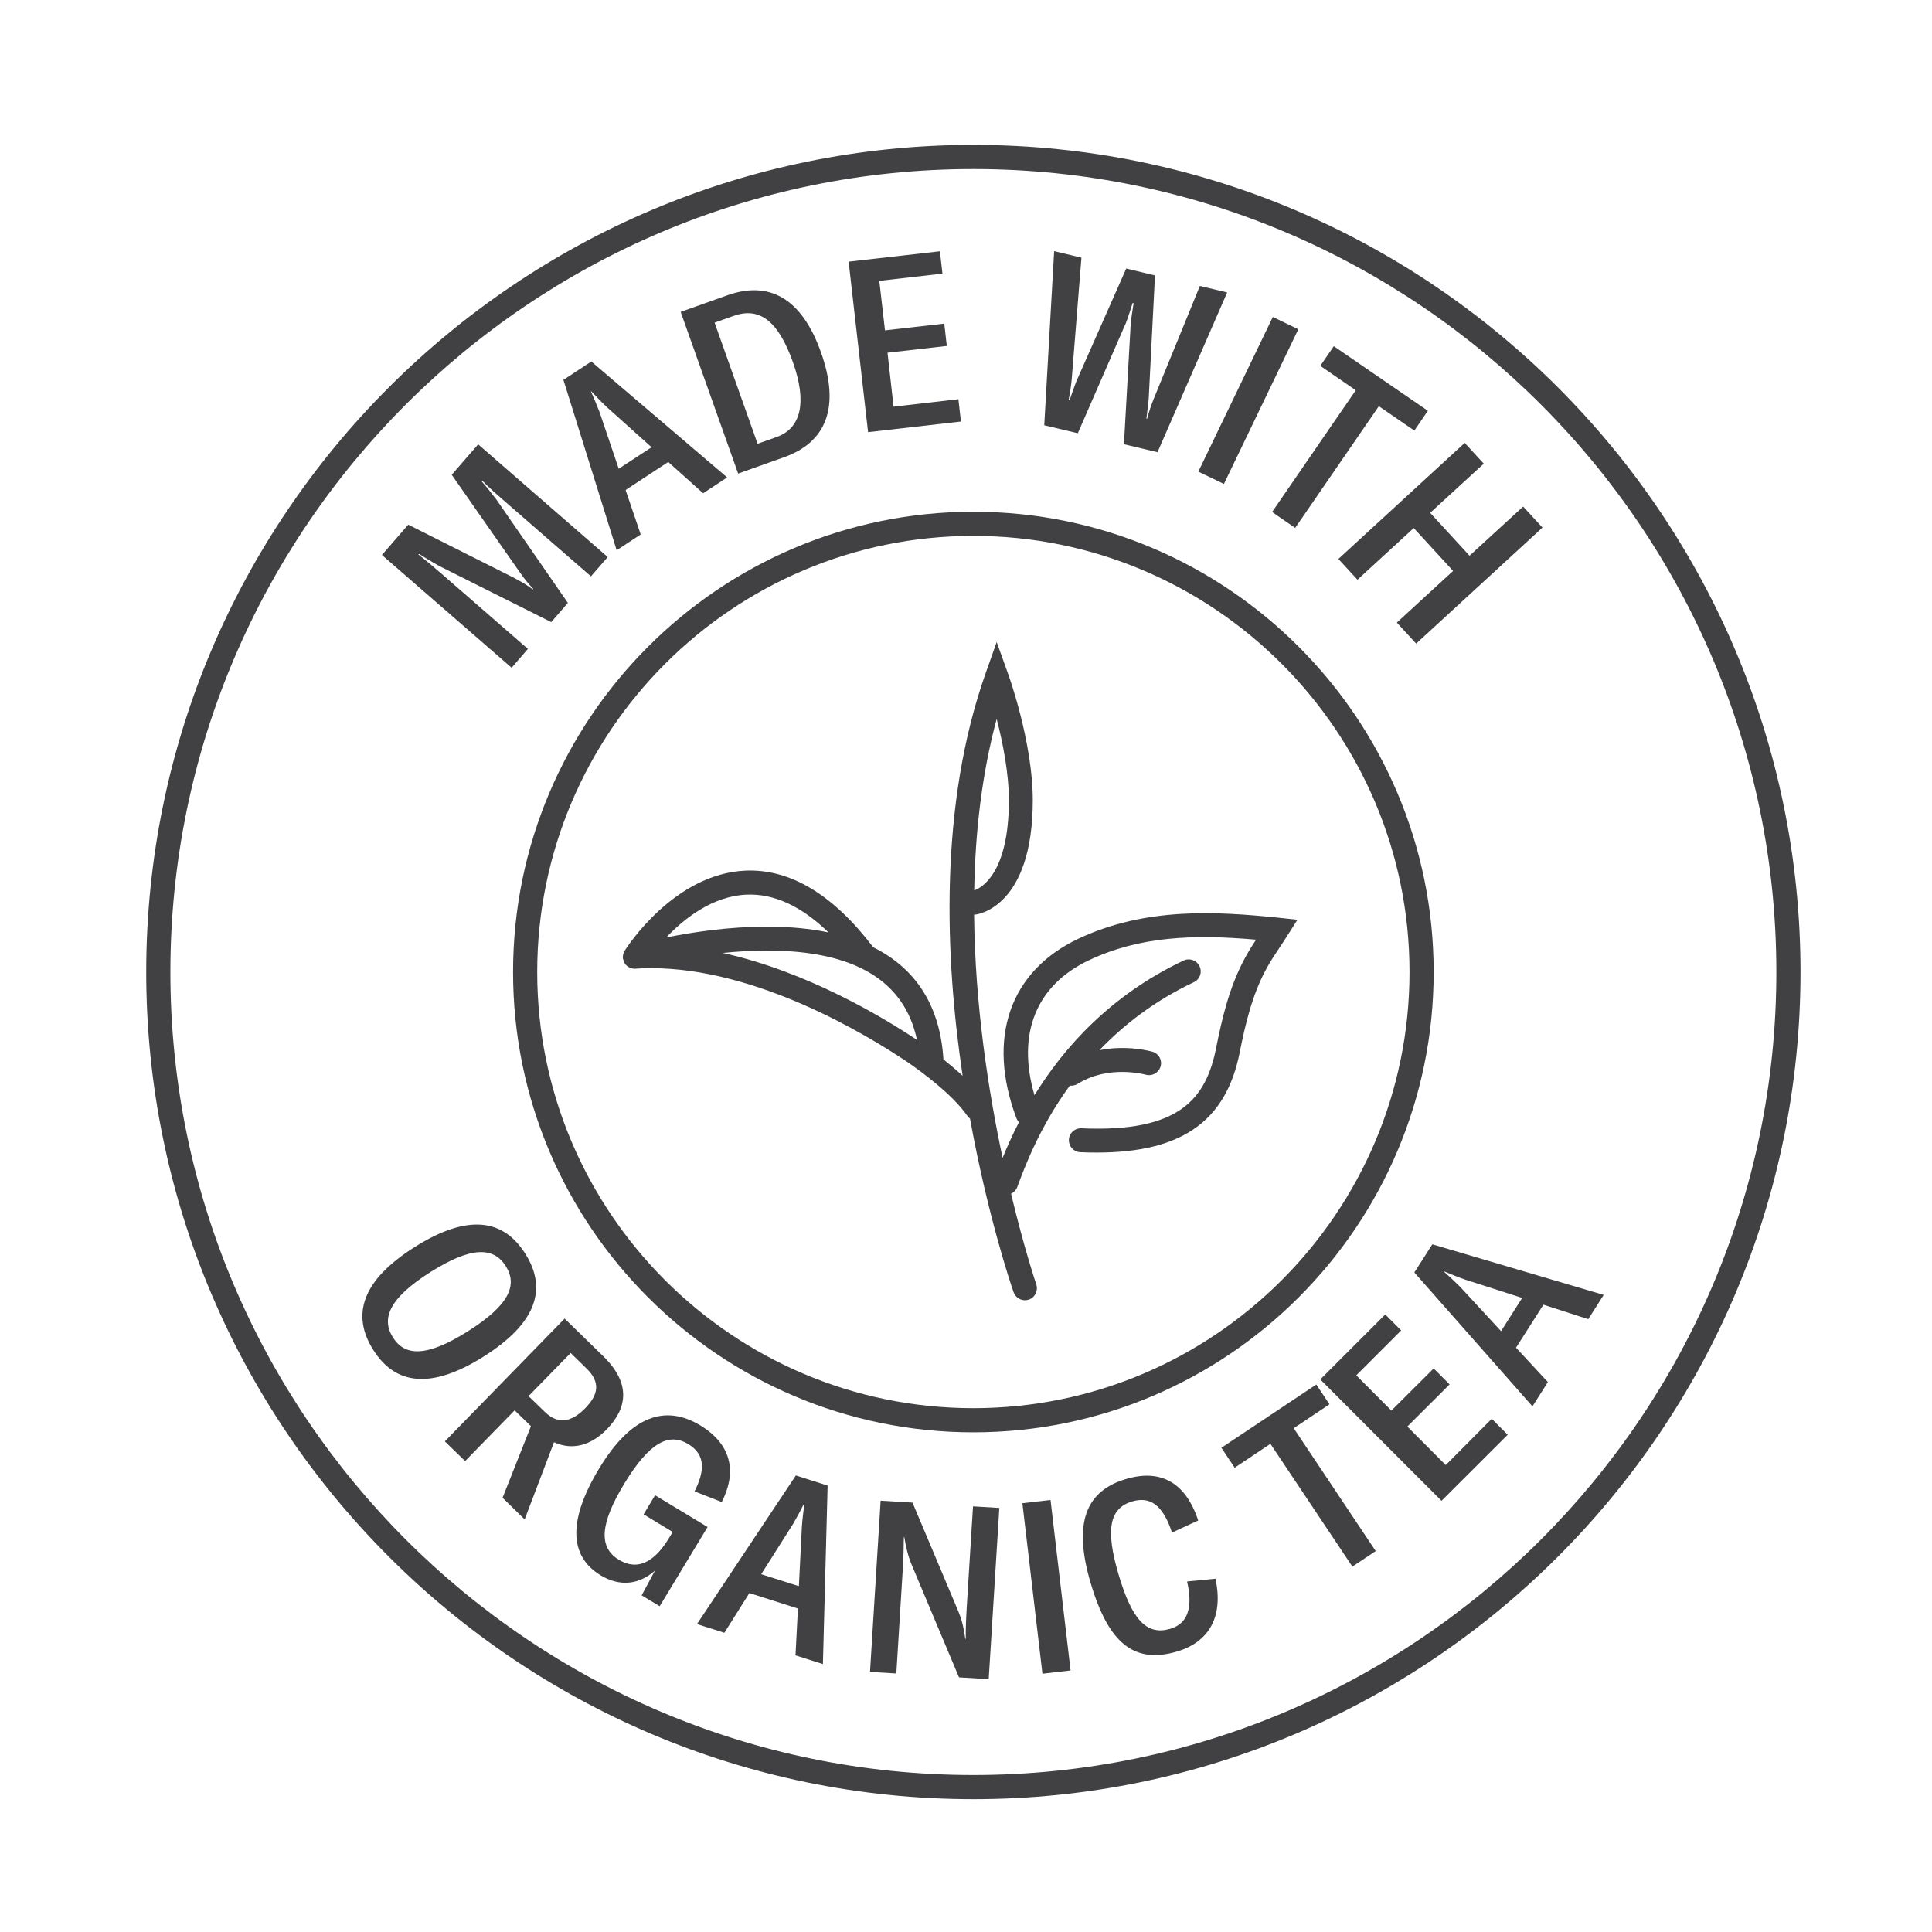
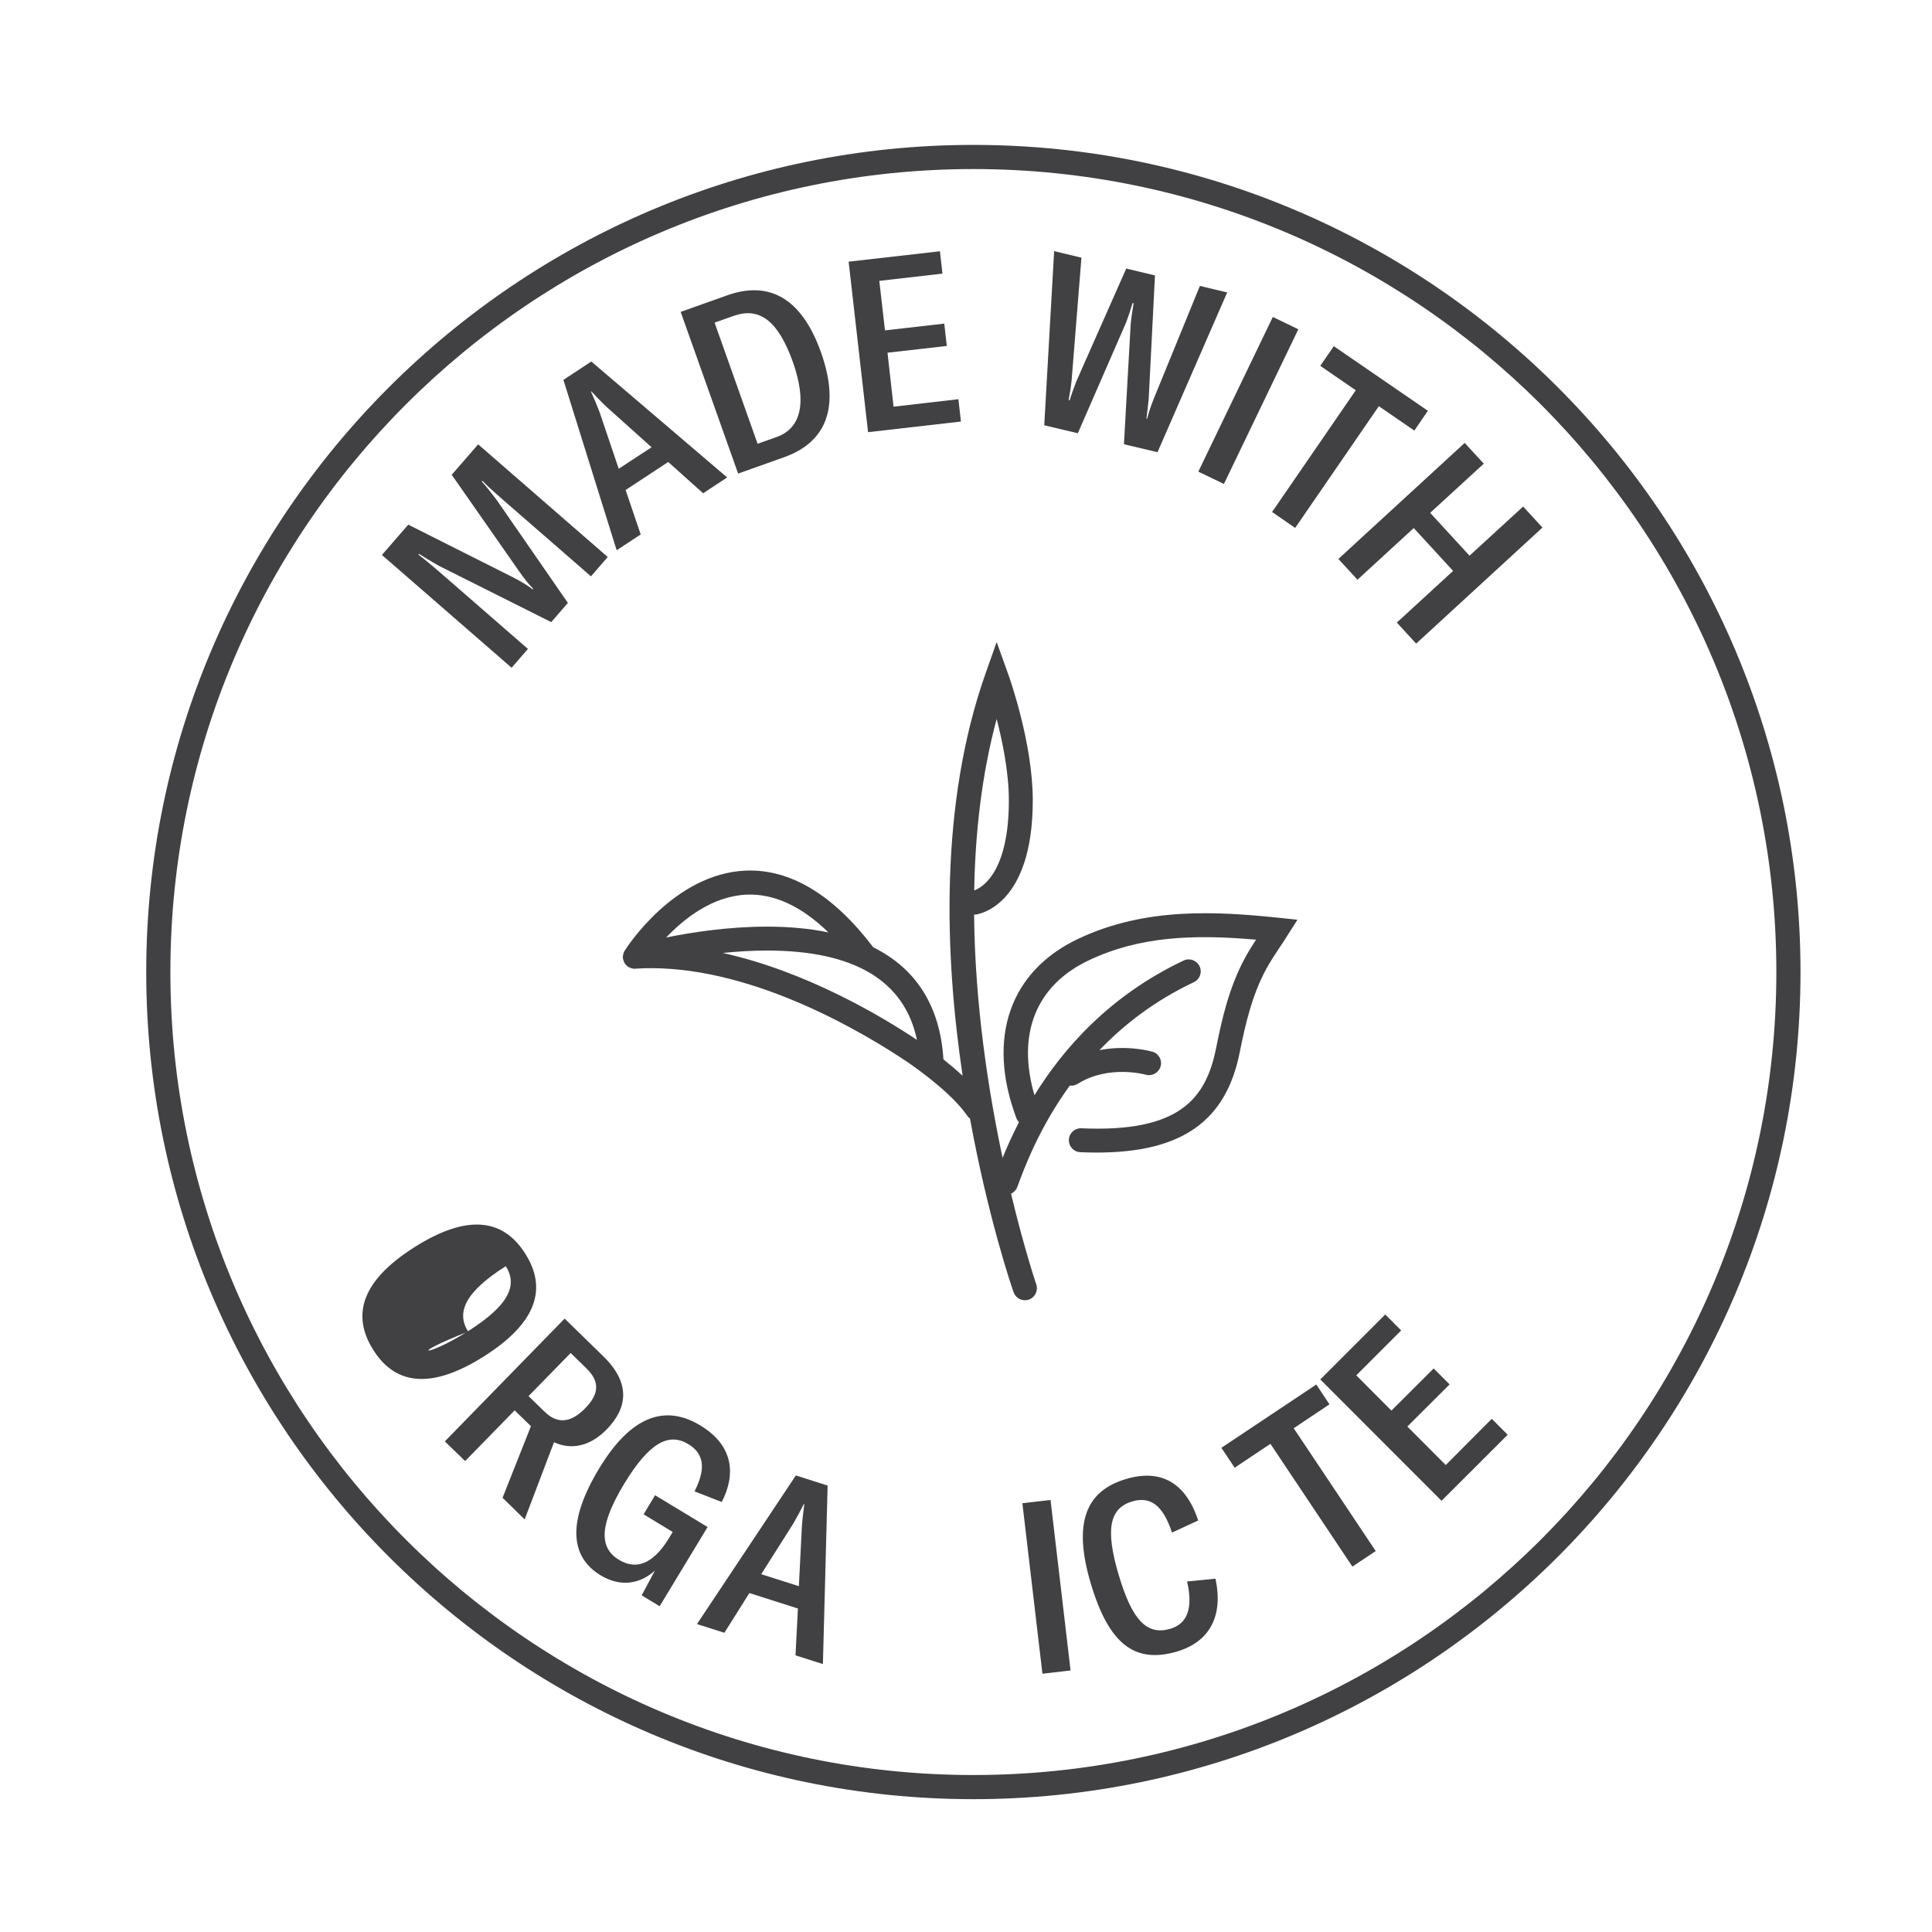
<svg xmlns="http://www.w3.org/2000/svg" xml:space="preserve" style="enable-background:new 0 0 160 160;" viewBox="0 0 160 160" y="0px" x="0px" id="Layer_1" version="1.1">
  <style type="text/css">
	.st0{fill:#414042;}
</style>
  <g>
    <path d="M31.63,45.96l2.18-2.51l8.75,4.4c0.65,0.35,1.09,0.6,1.56,0.96l0.04-0.05c-0.41-0.41-0.72-0.81-1.15-1.42   l-5.6-8.02l2.19-2.52l10.73,9.33l-1.39,1.6l-7.01-6.1c-0.59-0.51-1.47-1.27-1.98-1.81l-0.05,0.06c0.37,0.4,0.73,0.87,1.23,1.52   l5.9,8.53l-1.38,1.59l-9.28-4.65c-0.71-0.4-1.44-0.85-1.67-1l-0.05,0.06c0.58,0.43,1.47,1.2,2.06,1.71l7.01,6.1l-1.35,1.56   L31.63,45.96z" class="st0" />
    <path d="M55.34,38.26l-3.53,2.32l1.25,3.68l-1.99,1.31l-4.41-14.11l2.31-1.52l11.25,9.6l-1.99,1.31L55.34,38.26z    M53.96,37.04l-3.7-3.32c-0.44-0.41-0.83-0.82-1.29-1.31l-0.03,0.02c0.28,0.61,0.49,1.14,0.71,1.69l1.59,4.7L53.96,37.04z" class="st0" />
    <path d="M56.37,25.83l3.85-1.37c3.45-1.23,6.16,0.19,7.77,4.72c1.64,4.62,0.38,7.47-3.07,8.69l-3.79,1.35L56.37,25.83z    M64.3,36.2c2.06-0.73,2.54-2.88,1.37-6.2c-1.25-3.51-2.82-4.58-4.91-3.84l-1.58,0.56l3.56,10.03L64.3,36.2z" class="st0" />
    <path d="M79.37,33.06l0.21,1.85l-7.69,0.88l-1.61-14.12l7.56-0.86l0.21,1.85l-5.23,0.6l0.47,4.1l4.91-0.56l0.21,1.85   l-4.91,0.56L74,33.68L79.37,33.06z" class="st0" />
    <path d="M87.3,20.8l2.26,0.54l-0.81,10.12c-0.06,0.6-0.14,1.1-0.25,1.67l0.08,0.02c0.15-0.48,0.34-0.99,0.55-1.55   l4.14-9.36l2.38,0.57l-0.52,10.23c-0.06,0.6-0.13,1.14-0.19,1.64L95,34.67c0.15-0.56,0.31-1.04,0.53-1.6l3.84-9.39l2.26,0.54   l-5.77,13.23l-2.78-0.66l0.56-9.97c0.05-0.56,0.17-1.22,0.24-1.71l-0.08-0.02c-0.15,0.48-0.35,1.11-0.55,1.64l-3.99,9.15   l-2.78-0.66L87.3,20.8z" class="st0" />
    <path d="M99.24,39.06l6.17-12.81l2.11,1.02l-6.16,12.81L99.24,39.06z" class="st0" />
    <path d="M117.13,35.66l-2.94-2.02l-6.93,10.08l-1.91-1.32l6.93-10.08l-2.94-2.02l1.12-1.63l7.79,5.35L117.13,35.66z" class="st0" />
    <path d="M117.28,53.3l-1.6-1.74l4.66-4.28l-3.26-3.55l-4.66,4.28l-1.58-1.72l10.46-9.61l1.58,1.72l-4.44,4.07   l3.26,3.55l4.44-4.07l1.6,1.74L117.28,53.3z" class="st0" />
  </g>
  <g>
-     <path d="M34.35,103.27c4.39-2.77,7.34-2.33,9.16,0.57c1.82,2.88,0.94,5.73-3.45,8.5s-7.34,2.33-9.15-0.55   C29.08,108.89,29.96,106.04,34.35,103.27z M38.75,110.25c3.42-2.16,4.13-3.81,3.14-5.39c-0.99-1.58-2.81-1.68-6.23,0.48   c-3.42,2.16-4.11,3.85-3.12,5.42C33.53,112.33,35.33,112.41,38.75,110.25z" class="st0" />
+     <path d="M34.35,103.27c4.39-2.77,7.34-2.33,9.16,0.57c1.82,2.88,0.94,5.73-3.45,8.5s-7.34,2.33-9.15-0.55   C29.08,108.89,29.96,106.04,34.35,103.27z M38.75,110.25c3.42-2.16,4.13-3.81,3.14-5.39c-3.42,2.16-4.11,3.85-3.12,5.42C33.53,112.33,35.33,112.41,38.75,110.25z" class="st0" />
    <path d="M43.97,118.11l-1.35-1.31l-4.1,4.2l-1.68-1.63l9.92-10.17l3.21,3.13c2.29,2.24,1.99,4.29,0.27,6.05   c-1.29,1.32-2.84,1.76-4.36,1.06l-2.43,6.39l-1.83-1.79L43.97,118.11z M43.77,115.62l1.35,1.31c1.12,1.09,2.25,0.82,3.35-0.31   c1.1-1.13,1.26-2.15,0.12-3.27l-1.33-1.3L43.77,115.62z" class="st0" />
    <path d="M49.62,121.61c2.62-4.33,5.44-5.34,8.38-3.56c2.74,1.66,2.96,4.04,1.77,6.34l-2.25-0.88   c0.82-1.63,0.96-3.02-0.51-3.91c-1.61-0.98-3.23-0.16-5.31,3.27c-2,3.3-2.16,5.27-0.45,6.3c1.76,1.07,3.15-0.13,4.17-1.82   l0.29-0.48l-2.41-1.46l0.95-1.58l4.35,2.63l-3.97,6.56l-1.49-0.9l1.1-2.05c-1.28,1.14-2.87,1.37-4.5,0.39   C47.14,128.88,47.02,125.91,49.62,121.61z" class="st0" />
    <path d="M66.08,133.21l-4.02-1.28l-2.07,3.29l-2.27-0.72l8.19-12.31l2.63,0.84l-0.39,14.78l-2.27-0.72L66.08,133.21z    M66.16,131.36l0.25-4.96c0.04-0.6,0.12-1.16,0.2-1.83l-0.04-0.01c-0.3,0.6-0.58,1.1-0.87,1.61l-2.66,4.2L66.16,131.36z" class="st0" />
-     <path d="M72.93,124.28l2.64,0.16l3.81,9.04c0.28,0.68,0.44,1.35,0.56,2.24l0.04,0c-0.01-0.86,0.03-1.78,0.09-2.76   l0.51-8.21l2.18,0.13l-0.88,14.18l-2.46-0.15l-3.93-9.35c-0.28-0.66-0.47-1.47-0.6-2.26l-0.04,0c-0.01,0.76-0.02,1.62-0.08,2.56   l-0.54,8.73l-2.18-0.13L72.93,124.28z" class="st0" />
    <path d="M86.33,138.61l-1.66-14.12l2.33-0.27l1.66,14.12L86.33,138.61z" class="st0" />
    <path d="M90.32,131.09c-1.49-5.05-0.35-7.64,2.95-8.61c2.84-0.84,4.92,0.28,5.96,3.44l-2.17,1   c-0.76-2.3-1.81-3.01-3.29-2.58c-1.88,0.56-2.25,2.29-1.13,6.07c1.13,3.82,2.36,5.04,4.28,4.48c1.38-0.41,1.91-1.65,1.39-3.92   l2.35-0.23c0.67,3.12-0.5,5.24-3.21,6.04C93.98,137.79,91.82,136.17,90.32,131.09z" class="st0" />
    <path d="M110.1,116.3l-2.96,1.98l6.79,10.17l-1.93,1.29l-6.79-10.17l-2.96,1.98l-1.1-1.65l7.86-5.24L110.1,116.3z" class="st0" />
    <path d="M123.54,117.5l1.32,1.32l-5.48,5.47l-10.04-10.05l5.38-5.38l1.32,1.32l-3.72,3.72l2.91,2.92l3.5-3.49   l1.32,1.32l-3.5,3.49l3.18,3.19L123.54,117.5z" class="st0" />
-     <path d="M127.82,108.05l-2.27,3.56l2.64,2.85l-1.28,2.01l-9.78-11.09l1.49-2.33l14.19,4.19l-1.28,2.01L127.82,108.05z    M126.06,107.49l-4.73-1.52c-0.56-0.19-1.09-0.41-1.71-0.67l-0.02,0.03c0.5,0.44,0.91,0.84,1.34,1.26l3.37,3.65L126.06,107.49z" class="st0" />
  </g>
  <g>
    <path d="M80.61,149c-37.77,0-68.5-30.73-68.5-68.5c0-37.77,30.73-68.5,68.5-68.5c37.77,0,68.5,30.73,68.5,68.5   C149.11,118.27,118.38,149,80.61,149z M80.61,14c-36.67,0-66.5,29.83-66.5,66.5c0,36.67,29.83,66.5,66.5,66.5   c36.67,0,66.5-29.83,66.5-66.5C147.11,43.83,117.28,14,80.61,14z" class="st0" />
  </g>
  <g>
-     <path d="M80.61,118.62c-21.02,0-38.12-17.1-38.12-38.12c0-21.02,17.1-38.12,38.12-38.12   c21.02,0,38.12,17.1,38.12,38.12C118.73,101.52,101.63,118.62,80.61,118.62z M80.61,44.38c-19.92,0-36.12,16.21-36.12,36.12   c0,19.92,16.21,36.12,36.12,36.12c19.92,0,36.12-16.21,36.12-36.12C116.73,60.58,100.53,44.38,80.61,44.38z" class="st0" />
-   </g>
+     </g>
  <g>
    <path d="M89.29,77.75c-5.68,2.69-7.59,8.24-5.12,14.84c0.05,0.13,0.12,0.25,0.22,0.34c-0.57,1.1-1.01,2.1-1.36,2.96   c-1.17-5.51-2.29-12.66-2.36-20.14c0.04-0.01,0.08,0,0.12-0.01c0.19-0.02,4.74-0.64,4.74-9.47c0-4.74-1.96-10.25-2.05-10.48   l-0.94-2.62l-0.93,2.63c-3.83,10.87-3.37,23.36-1.89,33.29c-0.53-0.49-1.08-0.95-1.59-1.36c-0.27-4.38-2.24-7.51-5.81-9.28   c-3.32-4.36-6.86-6.49-10.55-6.35c-5.95,0.24-9.88,6.38-10.04,6.64c0,0,0,0,0,0c-0.03,0.05-0.06,0.11-0.08,0.17   c-0.01,0.02-0.01,0.04-0.02,0.06c-0.01,0.04-0.02,0.08-0.03,0.12c-0.01,0.03-0.01,0.05-0.01,0.08c0,0.03-0.01,0.07-0.01,0.1   c0,0.03,0,0.06,0.01,0.09c0,0.02,0,0.05,0.01,0.07c0,0.01,0,0.01,0.01,0.01c0.02,0.11,0.06,0.21,0.11,0.3   c0.01,0.01,0.01,0.03,0.02,0.04c0.05,0.09,0.13,0.17,0.21,0.23c0.01,0.01,0.02,0.02,0.03,0.02c0.02,0.02,0.04,0.04,0.07,0.05   c0.07,0.04,0.14,0.07,0.21,0.09c0.01,0,0.01,0.01,0.02,0.01c0.1,0.03,0.2,0.05,0.3,0.05c0.01,0,0.03-0.01,0.04-0.01   c0.01,0,0.01,0,0.02,0c0.42-0.03,0.85-0.04,1.29-0.04c8.77,0,17.86,5.51,21.26,7.8c1.07,0.74,3.7,2.65,4.92,4.43   c0.06,0.09,0.14,0.16,0.22,0.22c1.48,8.12,3.42,13.86,3.61,14.38c0.14,0.41,0.53,0.67,0.94,0.67c0.11,0,0.22-0.02,0.32-0.05   c0.52-0.18,0.79-0.74,0.62-1.26c-0.03-0.09-1-2.96-2.09-7.51c0.22-0.11,0.41-0.29,0.51-0.54c0.59-1.6,1.82-4.93,4.36-8.42   c0.04,0,0.08,0.01,0.12,0.01c0.18,0,0.36-0.05,0.53-0.15c2.56-1.61,5.59-0.77,5.63-0.76c0.53,0.15,1.07-0.15,1.23-0.67   c0.16-0.53-0.14-1.08-0.67-1.23c-0.11-0.03-2.06-0.59-4.39-0.13c2.01-2.1,4.56-4.09,7.82-5.63c0.5-0.23,0.71-0.83,0.47-1.32   c-0.23-0.49-0.83-0.71-1.32-0.47c-6.15,2.91-9.98,7.31-12.35,11.15c-1.48-5.06,0.12-9.1,4.5-11.17c4.17-1.98,8.61-2.17,13.85-1.71   c-0.31,0.47-0.6,0.94-0.87,1.43c-1.36,2.47-1.96,5.17-2.43,7.51c-0.84,4.26-3.07,7.04-11.17,6.68c-0.55-0.02-1.01,0.4-1.03,0.95   c-0.02,0.55,0.4,1.01,0.95,1.03c0.47,0.02,0.92,0.03,1.36,0.03c7.04,0,10.71-2.6,11.84-8.31c0.44-2.19,1-4.72,2.22-6.94   c0.31-0.57,0.68-1.13,1.08-1.73c0.2-0.3,0.41-0.61,0.62-0.95l0.86-1.35l-1.59-0.17C100.75,75.48,94.87,75.11,89.29,77.75z    M82.54,59.54c0.5,1.93,1.01,4.47,1.01,6.74c0,6.04-2.27,7.25-2.87,7.46C80.76,68.98,81.3,64.13,82.54,59.54z M61.85,74.09   c2.26-0.09,4.53,0.96,6.76,3.13c-1.53-0.32-3.22-0.48-5.09-0.48c-3.2,0-6.24,0.47-8.35,0.9C56.66,76.07,59.02,74.2,61.85,74.09z    M63.52,78.72c7.22,0,11.39,2.49,12.42,7.4c-2.97-1.98-9.17-5.67-16.08-7.2C61.03,78.8,62.26,78.72,63.52,78.72z" class="st0" />
  </g>
</svg>